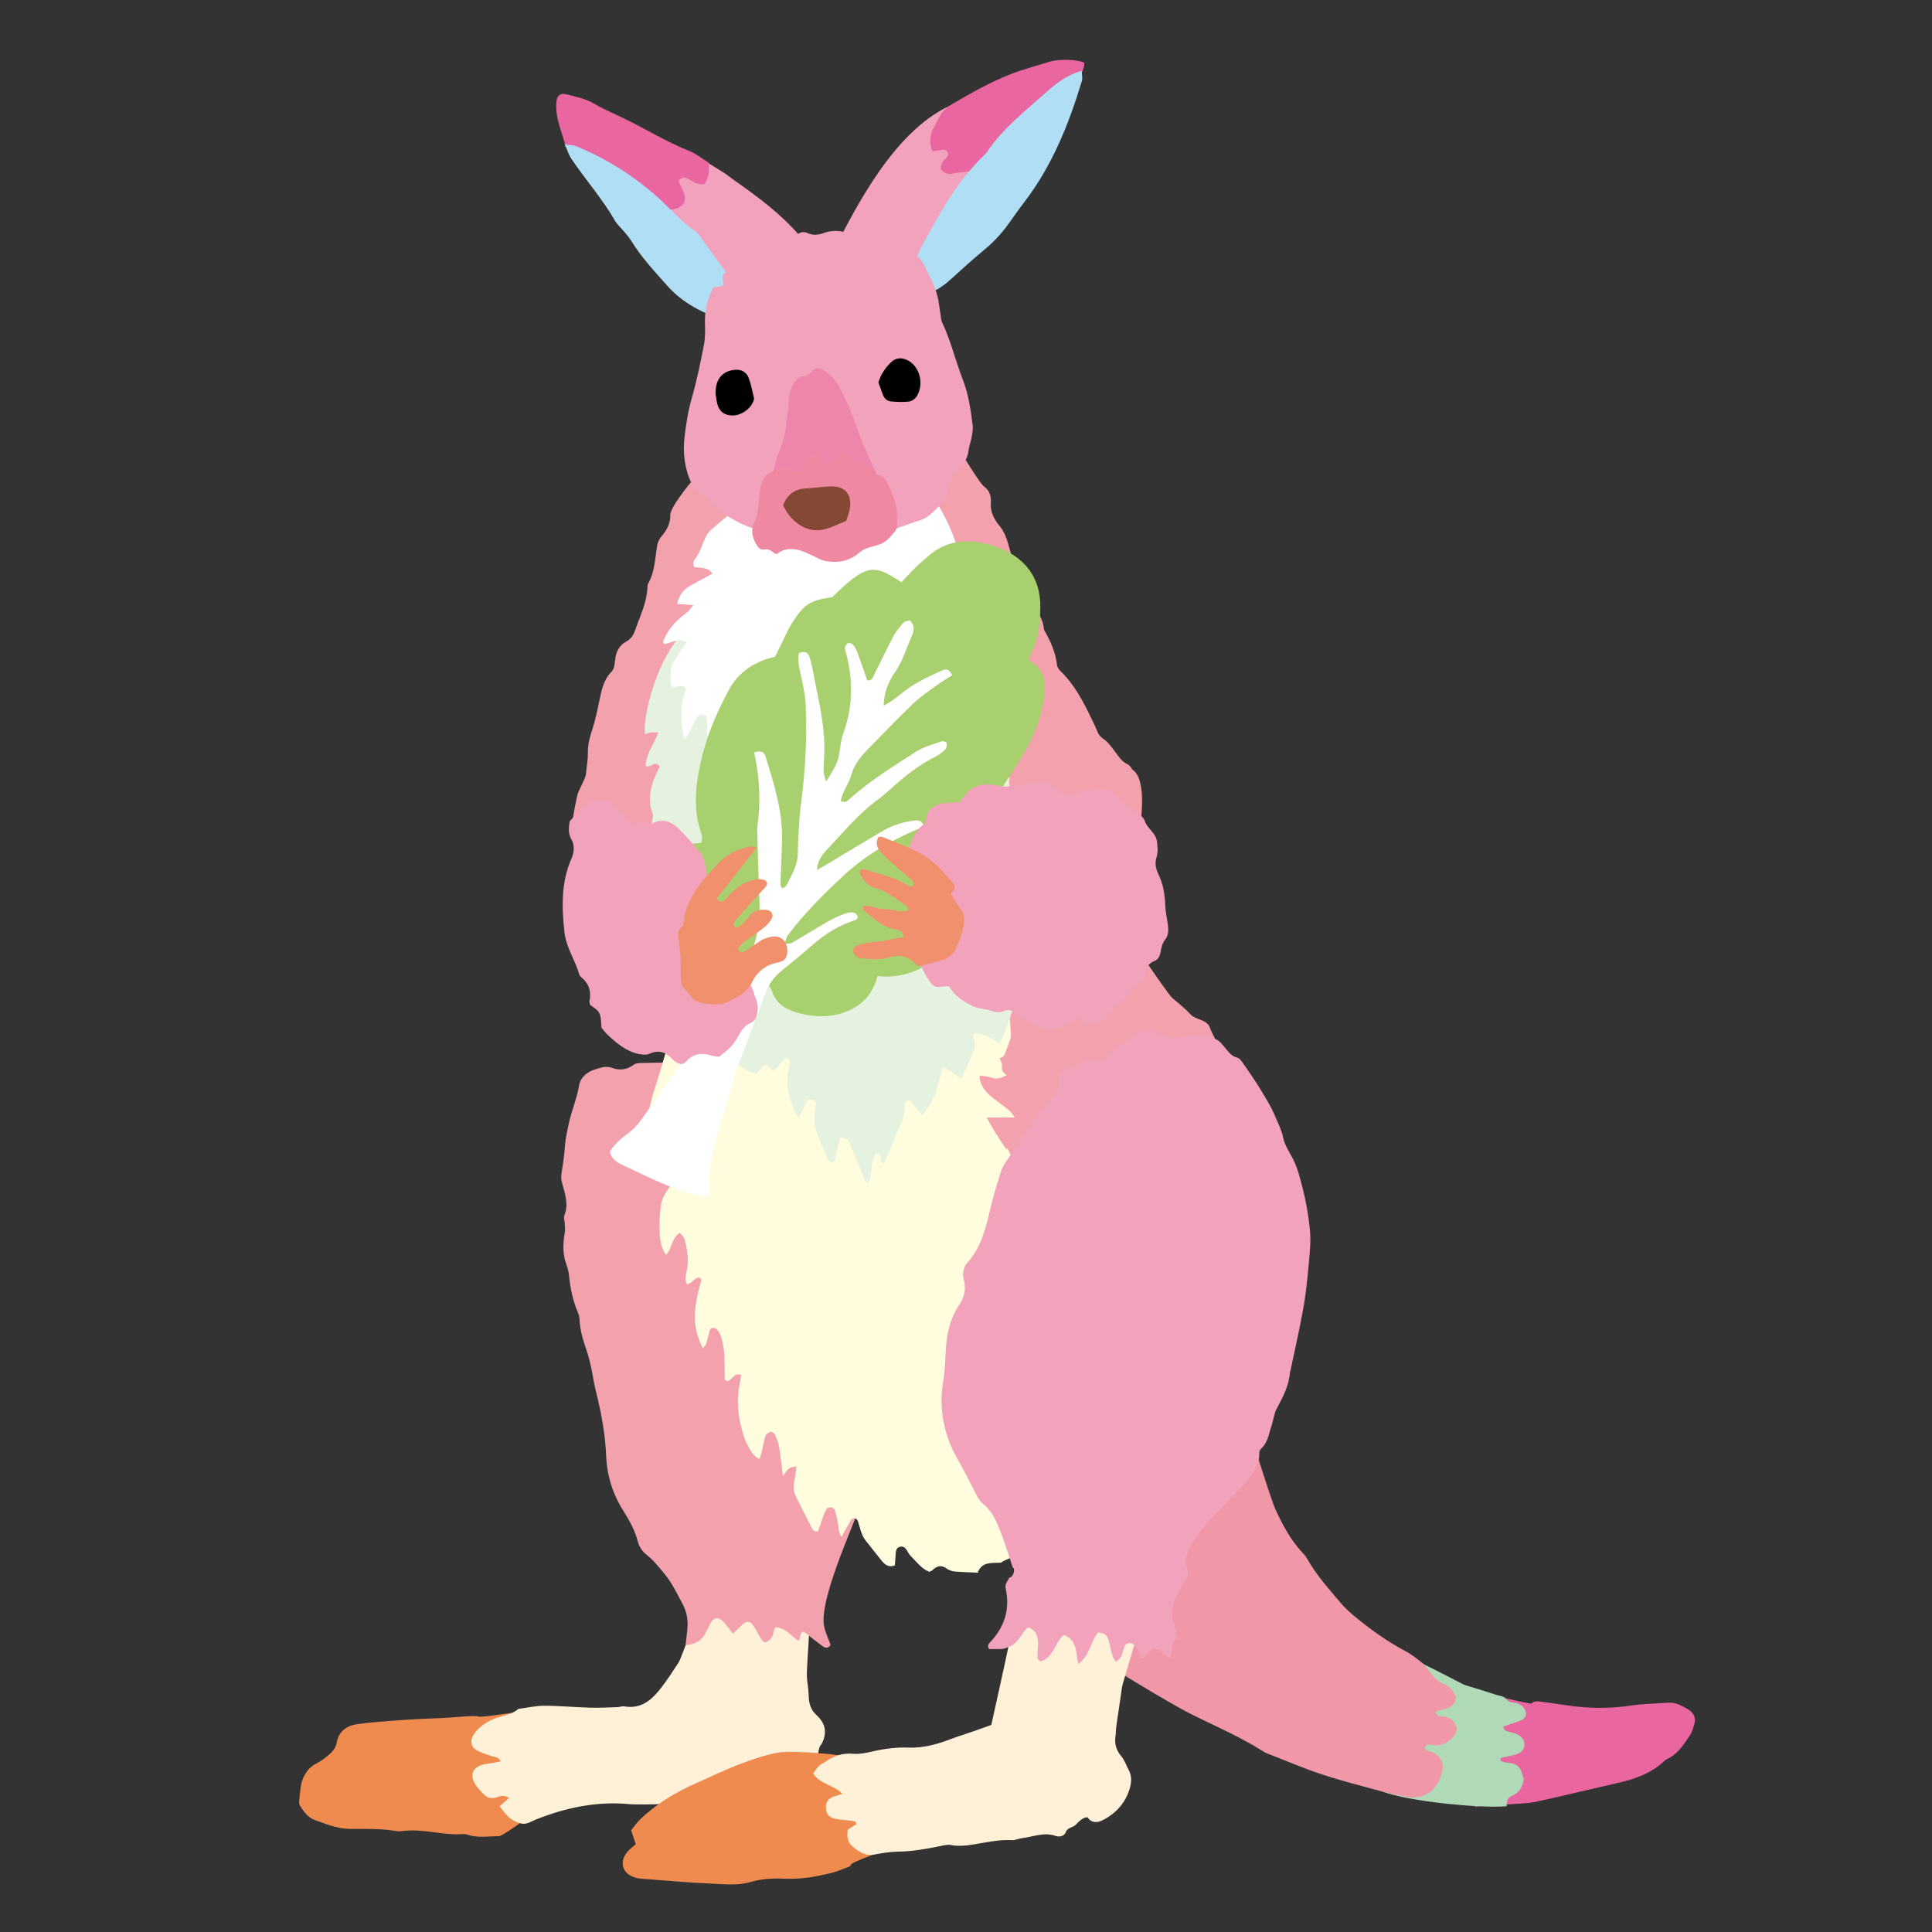
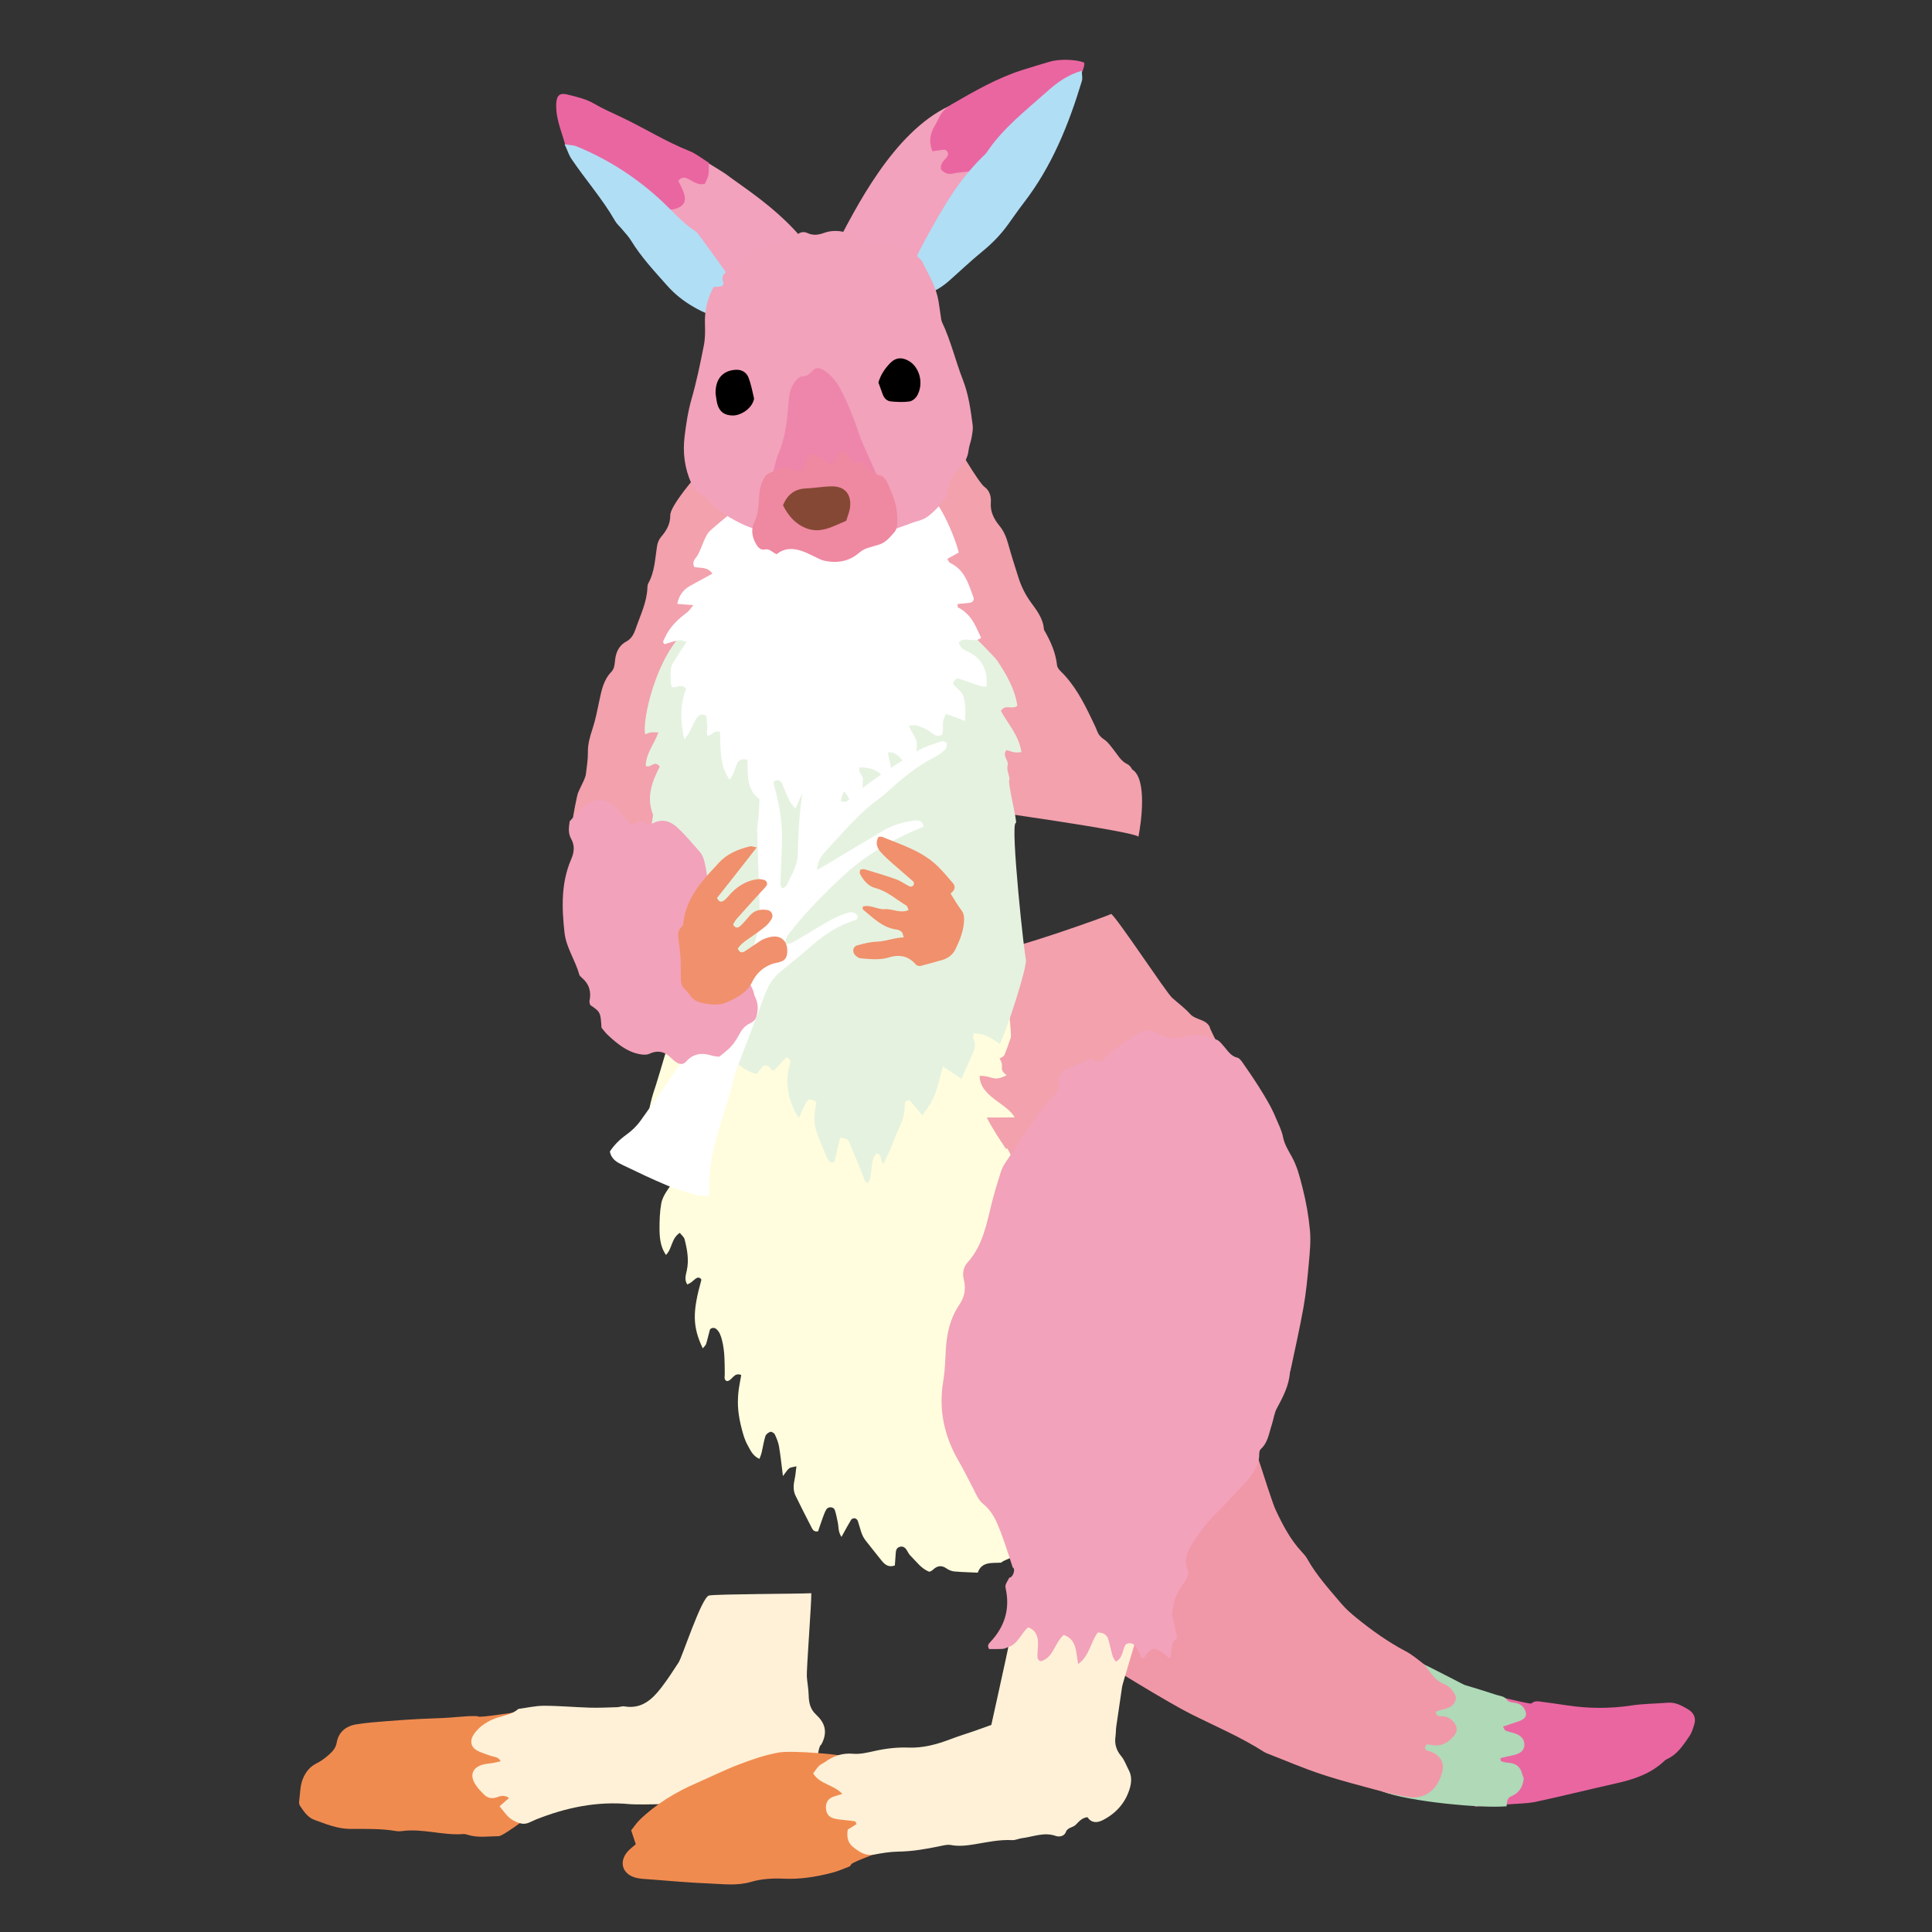
<svg xmlns="http://www.w3.org/2000/svg" version="1.1" id="レイヤー_1" x="0px" y="0px" viewBox="0 0 283.46 283.46" style="enable-background:new 0 0 283.46 283.46;" xml:space="preserve">
  <rect x="0" y="0" width="283.46" height="283.46" fill="#333333" stroke="none" />
  <g>
    <path style="fill-rule:evenodd;clip-rule:evenodd;fill:#F08B50;" d="M80.365,264.087c-0.425,0.807-6.453,5.305-7.161,5.311   c-1.538,0.016-3.09,0.277-4.607-0.205c-0.2-0.062-0.418-0.118-0.62-0.103c-3.022,0.229-5.979-0.853-9.009-0.435   c-0.276,0.037-0.569,0.042-0.842-0.004c-2.231-0.379-4.481-0.312-6.73-0.314c-1.865-0.003-3.574-0.714-5.281-1.334   c-0.941-0.342-1.531-1.204-2.077-2.031c-0.11-0.165-0.182-0.407-0.156-0.597c0.17-1.242,0.117-2.538,0.687-3.695   c0.408-0.827,0.969-1.512,1.85-1.947c0.68-0.334,1.311-0.81,1.88-1.317c0.51-0.456,0.967-0.963,1.101-1.729   c0.275-1.577,1.359-2.443,2.869-2.69c1.451-0.239,2.926-0.342,4.393-0.463c1.607-0.134,3.219-0.234,4.829-0.326   c1.193-0.067,2.39-0.078,3.583-0.147c1.186-0.067,2.371-0.183,3.558-0.263c0.397-0.026,0.801-0.007,1.461-0.01   c-0.284,0.432,7.104-0.886,6.941-0.7C76.753,251.404,80.027,263.824,80.365,264.087z" />
    <path style="fill-rule:evenodd;clip-rule:evenodd;fill:#F2A1AD;" d="M167.031,122.753c-0.93-0.833-23.559-3.984-23.833-4   c-0.029-0.298-11.981-24.411-12.834-26.166c-0.393-0.808-1.662-11.526-2-12.167c-0.29-0.554,10.263-15.955,11.167-16.667   c0.533,1.07,4.045,7.068,4.916,7.687c0.723,0.513,0.999,1.393,0.929,2.259c-0.112,1.378,0.449,2.456,1.276,3.462   c0.637,0.773,0.996,1.67,1.266,2.633c0.47,1.688,0.997,3.363,1.536,5.031c0.412,1.277,1.002,2.455,1.806,3.557   c0.86,1.18,1.788,2.371,1.9,3.934c0.005,0.066,0.044,0.134,0.078,0.194c0.907,1.595,1.655,3.24,1.849,5.102   c0.032,0.309,0.295,0.641,0.535,0.874c2.056,2.001,3.343,4.494,4.559,7.034c0.273,0.571,0.559,1.139,0.784,1.729   c0.209,0.545,0.521,0.912,1.033,1.25c0.56,0.368,0.969,0.983,1.402,1.523c0.614,0.761,1.059,1.659,2.021,2.105   c0.286,0.134,0.546,0.459,0.684,0.759C168.364,114.253,167.425,120.774,167.031,122.753z" />
    <path style="fill-rule:evenodd;clip-rule:evenodd;fill:#EA66A1;" d="M216.365,265.087c2.222-2.051-0.196-16.112-0.667-17   c-0.128-0.24,9.105,2.098,8.981,1.84c0.543-0.47,1.103-0.293,1.623-0.23c1.253,0.156,2.501,0.354,3.752,0.534   c3.075,0.444,6.14,0.473,9.227,0.004c1.8-0.271,3.638-0.274,5.457-0.417c1.124-0.087,2.045,0.454,2.941,0.981   c0.785,0.46,1.192,1.212,0.914,2.154c-0.177,0.598-0.358,1.231-0.702,1.737c-0.907,1.329-1.781,2.717-3.343,3.42   c-0.125,0.056-0.243,0.146-0.345,0.24c-2.009,1.914-4.526,2.734-7.15,3.315c-3.284,0.728-8.727,2.068-12.021,2.754   C223.758,264.685,218.042,264.817,216.365,265.087z" />
    <path style="fill-rule:evenodd;clip-rule:evenodd;fill:#F2A1AD;" d="M92.864,126.587c-0.561-0.494-8.152-6.644-8.833-6.334   c0.019-0.434,0.633-3.557,0.741-3.83c0.254-0.653,0.602-1.27,0.884-1.912c0.141-0.316,0.271-0.653,0.311-0.993   c0.128-1.039,0.301-2.086,0.286-3.127c-0.018-1.23,0.307-2.342,0.687-3.487c0.438-1.33,0.7-2.719,0.992-4.092   c0.32-1.519,0.613-3.042,1.742-4.214c0.431-0.447,0.495-0.991,0.546-1.554c0.112-1.25,0.508-2.305,1.717-2.949   c0.709-0.378,1.077-1.104,1.331-1.848c0.677-1.986,1.647-3.89,1.719-6.05c0.006-0.208,0.03-0.44,0.128-0.615   c0.961-1.713,0.986-3.635,1.292-5.499c0.076-0.458,0.28-0.956,0.579-1.305c0.803-0.934,1.368-1.883,1.355-3.202   c-0.013-1.307,3.663-5.692,4.522-6.489c2.224,0.801,9.85,3.28,11.5,4.833c-0.452,0.405-11.354,23.985-11.5,24.167   c-2,2.479,2.042,25.554,2.5,26.666C105.56,125.229,93.583,126.427,92.864,126.587z" />
    <path style="fill-rule:evenodd;clip-rule:evenodd;fill:#F2A2BC;" d="M139.281,15.545c0.004,0.911,7.735,5.802,8.375,6   c-0.268,1.135-12.541,19.776-13.375,20.625c-0.393-0.164-11.404-5.25-11.875-5.625C125.531,30.545,131.031,19.42,139.281,15.545z" />
    <path style="fill-rule:evenodd;clip-rule:evenodd;fill:#F2A2BC;" d="M102.156,22.92c0.39,0.141,4.086,2.425,4.338,2.618   c3.15,2.431,12.162,7.757,14.787,15.757c-0.232,0.145-14.772,3.071-16.125,3.625c-1.862-2.137-11.617-15.054-11.375-15.25   C94.092,29.421,102.064,23.295,102.156,22.92z" />
    <path style="fill-rule:evenodd;clip-rule:evenodd;fill:#FFF1D7;" d="M119.032,233.754c0.048,1.231-0.722,11.256-0.654,12.229   c0.063,0.906,0.245,1.81,0.268,2.715c0.022,1.102,0.233,2.092,1.085,2.861c0.053,0.047,0.094,0.106,0.145,0.154   c1.288,1.223,1.52,2.608,0.614,4.262c-0.703,0.213-0.692,6.22-1.457,6.112c-2.19-0.303-13.694,0.51-16,2   c-0.963,0.623-9.414,0.732-10.64,0.614c-4.782-0.462-9.37,0.499-13.803,2.271c-0.706,0.282-1.325,0.773-2.18,0.558   c-0.927-0.235-1.672-0.707-2.259-1.452c-0.255-0.322-0.517-0.642-0.854-1.06c0.495-0.438,0.925-0.815,1.393-1.225   c-0.717-0.514-1.332-0.255-1.903-0.07c-0.79,0.259-1.387-0.016-1.899-0.554c-0.435-0.456-0.883-0.924-1.202-1.46   c-0.768-1.29-0.352-2.349,1.072-2.781c0.53-0.162,1.104-0.182,1.654-0.28c0.327-0.062,0.647-0.15,1.048-0.245   c-0.38-0.705-0.994-0.615-1.478-0.794c-0.717-0.266-1.481-0.462-2.118-0.859c-0.811-0.504-0.925-1.409-0.396-2.219   c0.675-1.032,1.645-1.724,2.748-2.233c1.257-0.58,2.74-0.602,3.839-1.568c1.254-0.164,2.506-0.464,3.758-0.464   c2.248,0.003,4.494,0.214,6.743,0.279c1.331,0.037,2.666-0.031,3.999-0.069c0.349-0.01,0.71-0.175,1.041-0.118   c2.533,0.432,4.107-1.015,5.469-2.803c0.895-1.173,1.704-2.411,2.504-3.649c0.555-0.856,3.372-9.601,4.464-9.816   C105.146,233.866,117.249,233.857,119.032,233.754z" />
-     <path style="fill-rule:evenodd;clip-rule:evenodd;fill:#F2A1AD;" d="M107.698,155.754c-0.265,0.911-1.474,10.336-1.666,11   c-0.467,1.618,7.704,5.932,7.666,6.333c-0.274,2.754,10.851,37.887,11.667,37c0.516,1.885,1.45,8.98,1,10.334   c-1.223,3.676-6.35,14.54-5.421,18.345c0.215,0.877,0.61,1.711,0.919,2.55c-0.268,0.531-0.748,0.502-1.077,0.271   c-0.969-0.679-1.881-1.441-2.861-2.208c-0.65,0.131-0.438,0.881-0.737,1.384c-1.133-0.732-1.92-1.971-3.453-2.01   c-0.365,0.692-0.165,1.717-1.389,2.191c-0.319,0.066-0.596-0.373-0.853-0.783c-0.336-0.535-0.583-1.129-0.942-1.646   c-0.468-0.674-1.016-0.719-1.6-0.186c-0.457,0.419-0.887,0.865-1.404,1.377c-0.51-0.644-0.909-1.205-1.368-1.715   c-0.759-0.841-1.443-0.751-1.962,0.223c-0.231,0.435-0.442,0.881-0.664,1.319c-0.591,1.172-1.554,1.742-2.966,1.839   c0.093-0.814,0.183-1.555,0.26-2.295c0.141-1.359-0.08-2.609-0.751-3.854c-0.8-1.484-1.512-2.991-2.604-4.312   c-0.809-0.978-1.585-1.97-2.581-2.758c-0.686-0.543-1.125-1.175-1.352-2.059c-0.401-1.574-1.197-2.979-2.068-4.363   c-1.558-2.47-2.434-5.156-2.555-8.133c-0.131-3.229-0.735-6.411-1.525-9.553c-0.291-1.153-0.446-2.341-0.698-3.503   c-0.162-0.751-0.347-1.503-0.592-2.232c-0.517-1.533-1.022-3.063-1.093-4.702c-0.016-0.345-0.094-0.705-0.23-1.021   c-0.729-1.699-1.107-3.476-1.296-5.309c-0.055-0.554-0.164-1.124-0.362-1.644c-0.598-1.565-0.568-3.144-0.276-4.76   c0.086-0.471,0.007-0.976-0.013-1.464c-0.016-0.35-0.184-0.753-0.064-1.04c0.711-1.713,0.065-3.314-0.346-4.927   c-0.127-0.496-0.118-0.934-0.036-1.432c0.216-1.312,0.4-2.634,0.493-3.959c0.074-1.061,0.318-2.068,0.533-3.1   c0.403-1.926,1.199-3.733,1.529-5.682c0.217-1.279,1.277-2.059,2.436-2.396c0.741-0.217,1.548-0.538,2.447-0.191   c1.088,0.42,2.191,0.261,3.174-0.493c0.24-0.182,0.627-0.206,0.954-0.229C94.52,155.927,106.809,155.758,107.698,155.754z" />
    <path style="fill-rule:evenodd;clip-rule:evenodd;fill:#F08B50;" d="M126.032,258.087c-1.556,1.441,6.715,10.475,8.333,11.334   c0.045,0.484-9.516,3.711-9.478,4.122c-0.079,0.104-0.138,0.262-0.243,0.301c-0.849,0.324-1.688,0.693-2.564,0.921   c-2.318,0.602-4.674,0.985-7.086,0.873c-1.629-0.078-3.259,0.016-4.817,0.473c-2.022,0.595-4.057,0.315-6.081,0.233   c-2.873-0.113-5.742-0.377-8.611-0.597c-0.833-0.065-1.71-0.062-2.48-0.334c-1.75-0.617-2.155-2.293-0.964-3.707   c0.352-0.417,0.813-0.742,1.24-1.124c-0.232-0.701-0.429-1.293-0.675-2.036c0.377-0.471,0.757-1.061,1.248-1.538   c2.397-2.326,5.21-4.028,8.258-5.366c2.122-0.927,4.2-1.964,6.362-2.785c1.896-0.721,3.85-1.399,5.837-1.739   C116.2,256.794,124.072,257.39,126.032,258.087z" />
    <path style="fill-rule:evenodd;clip-rule:evenodd;fill:#AFD9B7;" d="M198.698,254.754c0.305-0.223,6.906-11.286,6.667-12   c0.323-0.427,9.236,4.374,9.52,4.46c1.547,0.462,3.093,0.937,4.627,1.443c0.572,0.191,1.209,0.165,1.646,0.809   c0.21,0.308,0.887,0.31,1.357,0.424c0.506,0.125,0.884,0.381,1.148,0.846c0.394,0.688,0.312,1.243-0.371,1.599   c-0.49,0.255-1.041,0.393-1.565,0.58c-0.378,0.133-0.758,0.259-1.214,0.413c0.174,0.274,0.242,0.53,0.389,0.589   c0.453,0.18,0.945,0.266,1.41,0.424c0.885,0.305,1.37,0.904,1.344,1.676c-0.026,0.733-0.508,1.145-1.141,1.359   c-0.522,0.177-1.077,0.262-1.616,0.389c-0.256,0.06-0.513,0.122-0.771,0.185c0.054,0.22,0.056,0.438,0.12,0.458   c0.325,0.103,0.663,0.196,1.002,0.214c1.126,0.06,1.848,0.584,2.098,1.711c0.045,0.201,0.146,0.393,0.215,0.567   c-0.115,1.237-0.648,2.153-1.818,2.634c-0.621,0.254-0.654,0.822-0.697,1.481c-3.748,0.337-14.314-0.692-18.191-2.152   C204.131,261.878,198.915,256.192,198.698,254.754z" />
    <path style="fill-rule:evenodd;clip-rule:evenodd;fill:#FFFDDD;" d="M154.032,149.754c-0.766-0.762-14.706-7.601-15.893-7.887   c-0.52,1.232-23.107-4.546-23.699-7.087c-0.744-0.103-13.711,13.076-14.742,12.974c-0.368,0.952-3.116,10.433-3.434,11.354   c-0.597,1.732-1.088,3.493-1.24,5.326c-0.031,0.394-0.128,0.853,0.517,1.145c0.515-0.464,1.055-0.996,1.645-1.465   c0.364-0.29,0.782-0.309,1.071,0.114c-0.556,2.894-1.108,5.759-1.688,8.773c0.41-0.13,0.783-0.242,1.154-0.363   c0.475-0.155,0.818-0.015,1.072,0.543c-0.52,1.129-1.543,2.04-1.784,3.438c-0.221,1.268-0.253,2.513-0.247,3.773   c0.009,1.698,0.296,2.773,0.945,3.732c0.915-0.887,0.769-2.425,2.03-3.242c0.254,0.331,0.622,0.61,0.709,0.958   c0.378,1.506,0.661,3.024,0.314,4.594c-0.142,0.642-0.384,1.324,0.075,2.023c0.206-0.108,0.393-0.183,0.549-0.296   c0.228-0.164,0.424-0.371,0.647-0.537c0.326-0.241,0.637-0.267,0.878,0.128c-1.285,4.624-1.367,6.785,0.197,10.076   c0.193-0.25,0.425-0.43,0.496-0.66c0.211-0.667,0.343-1.359,0.539-2.032c0.091-0.315,0.629-0.403,0.894-0.191   c0.527,0.423,0.718,1.006,0.882,1.633c0.434,1.658,0.401,3.347,0.416,5.037c0.004,0.376-0.168,0.873,0.351,1.024   c0.782-0.106,0.961-1.341,2.069-0.904c-0.15,0.9-0.351,1.78-0.43,2.67c-0.075,0.835-0.088,1.688-0.005,2.521   c0.087,0.906,0.27,1.811,0.501,2.691c0.209,0.808,0.438,1.641,0.842,2.358c0.413,0.739,0.751,1.632,1.762,2.069   c0.141-0.387,0.256-0.631,0.315-0.887c0.188-0.818,0.312-1.656,0.56-2.456c0.084-0.268,0.438-0.535,0.725-0.626   c0.17-0.055,0.562,0.18,0.656,0.378c0.267,0.564,0.514,1.161,0.617,1.769c0.229,1.352,0.365,2.716,0.574,4.347   c0.4-0.514,0.603-0.886,0.907-1.131c0.217-0.173,0.572-0.174,1.073-0.309c-0.1,0.757-0.137,1.309-0.253,1.841   c-0.182,0.842-0.268,1.676,0.122,2.475c0.775,1.576,1.564,3.146,2.372,4.706c0.151,0.29,0.339,0.636,0.934,0.52   c0.221-0.645,0.456-1.362,0.714-2.071c0.145-0.392,0.29-0.795,0.506-1.149c0.268-0.439,1.063-0.394,1.23,0.084   c0.208,0.587,0.308,1.213,0.441,1.824c0.141,0.64,0.022,1.35,0.545,2.136c0.532-0.963,0.953-1.758,1.417-2.524   c0.083-0.137,0.364-0.239,0.531-0.213c0.163,0.024,0.379,0.204,0.437,0.364c0.354,0.988,0.475,2.062,1.17,2.919   c0.796,0.98,1.553,1.99,2.357,2.964c0.458,0.554,0.995,1.003,1.915,0.68c0.039-0.512,0.085-1.061,0.117-1.61   c0.031-0.503,0.057-1.02,0.681-1.145c0.485-0.097,0.779,0.202,1.005,0.595c0.14,0.243,0.273,0.506,0.47,0.701   c0.883,0.879,1.619,1.948,2.798,2.388c0.225-0.12,0.368-0.159,0.462-0.251c0.634-0.624,1.28-0.793,2.068-0.229   c0.32,0.23,0.749,0.391,1.144,0.428c1.111,0.101,2.229,0.12,3.419,0.177c0.604-1.688,2.092-1.375,3.47-1.474   c-0.053-0.509,12.566-4.465,12.441-4.839c-0.219-0.656-0.317-34.171,0-35.334c0.333-1.221-6.686-17.258-4.667-19.666   C153.676,167.895,154.044,149.746,154.032,149.754z" />
    <path style="fill-rule:evenodd;clip-rule:evenodd;fill:#F198A8;" d="M181.365,204.087c0.697,1.728,5.025,15.8,5.769,17.381   c1.045,2.229,2.171,4.424,3.886,6.247c0.288,0.307,0.576,0.631,0.777,0.996c1.346,2.422,3.212,4.447,4.977,6.545   c0.674,0.799,1.48,1.498,2.294,2.159c2.242,1.817,4.581,3.491,7.15,4.841c0.924,0.484,1.748,1.175,2.579,1.823   c0.319,0.248,0.549,0.622,0.791,0.959c0.612,0.856,1.257,1.635,2.292,2.055c0.88,0.356,1.452,1.086,1.75,1.951   c-0.228,1.827-1.917,1.589-2.999,2.105c0.113,0.691,0.587,0.659,0.988,0.663c0.78,0.008,1.341,0.389,1.776,0.98   c0.474,0.642,0.434,1.322-0.095,1.93c-0.829,0.956-1.82,1.545-3.148,1.319c-0.271-0.046-0.545-0.081-0.788-0.117   c-0.339,0.334-0.413,0.643-0.019,0.897c0.167,0.108,0.404,0.102,0.598,0.177c1.365,0.537,2.02,1.612,1.661,2.978   c-0.426,1.628-1.298,2.985-2.981,3.555c-0.574,0.194-1.258,0.234-1.861,0.143c-1.313-0.198-2.625-0.467-3.908-0.811   c-2.984-0.802-5.985-1.568-8.917-2.532c-2.668-0.878-5.258-1.999-7.88-3.016c-0.197-0.076-0.398-0.151-0.575-0.266   c-3.445-2.207-7.214-3.794-10.854-5.627c-2.964-1.49-12.164-7.035-14.929-9.001c0.051-0.45,9.169-26.674,9-27.334   C168.594,214.68,181.056,204.264,181.365,204.087z" />
    <path style="fill-rule:evenodd;clip-rule:evenodd;fill:#F2A1AD;" d="M174.608,148.767c-0.773-0.864-1.749-1.582-2.632-2.37   c-0.881-0.786-8.002-11.63-8.944-12.31c-0.578,0.354-14.807,5.358-15.667,5c-0.278,0.717,1.15,12.573,0.938,13.155   c-0.315,0.858-0.581,1.737-0.951,2.57c-0.1,0.227-0.454,0.342-0.702,0.494c0.862,1.324-0.288,1.453,1.049,2.447   c-2.035,1.029-1.924,0.085-3.964,0.094c0.014,3.061,4.1,4.061,5.129,6.098c-1.021,0.004-3.061,0.015-4.081,0.02   c0.807,1.592,1.819,3.114,2.842,4.64c0.042-0.049,0.073-0.101,0.115-0.148c0.182-0.208,5.796,12.525,5.959,12.298   c1.681-2.339,12.944-11.266,14.334-12.333c0.502-0.386,11.599-11.099,13-10.667c0.078,0.022-3.711-6.96-3.535-7.076   C176.908,149.494,175.426,149.679,174.608,148.767z" />
    <path style="fill-rule:evenodd;clip-rule:evenodd;fill:#FFF1D7;" d="M123.585,263.202c-1.278-1.38-3.284-1.39-4.278-3.009   c0.282-0.371,0.534-0.78,0.863-1.111c0.241-0.24,0.596-0.363,0.881-0.566c1.232-0.885,2.536-1.349,4.12-1.206   c1.021,0.09,2.095-0.173,3.118-0.4c1.659-0.371,3.326-0.57,5.021-0.507c2.148,0.08,4.163-0.475,6.145-1.232   c1.111-0.422,2.25-0.771,3.373-1.16c0.854-0.297,1.705-0.606,2.617-0.93c0.735-3.4,3.519-15.541,3.92-18.993   c0.967-0.586,19.807-8.106,21.333-8c0.221,0.776-5.947,20.609-6.063,21.371c-0.291,1.944-0.58,3.891-0.855,5.837   c-0.068,0.485-0.049,0.983-0.118,1.469c-0.163,1.107,0.114,2.034,0.852,2.914c0.484,0.577,0.735,1.349,1.098,2.03   c0.499,0.942,0.393,1.93,0.089,2.87c-0.664,2.04-2.031,3.523-3.926,4.479c-0.776,0.392-1.619,0.459-2.221-0.438   c-0.773,0.05-1.256,0.635-1.725,1.111c-0.436,0.444-1.193,0.34-1.462,1.089c-0.205,0.568-0.924,0.739-1.465,0.548   c-1.716-0.611-3.316,0.128-4.96,0.326c-0.485,0.059-0.967,0.313-1.438,0.288c-1.853-0.099-3.638,0.295-5.442,0.596   c-1.175,0.196-2.353,0.349-3.565,0.118c-0.521-0.099-1.111,0.072-1.658,0.184c-1.994,0.409-3.986,0.761-6.038,0.787   c-1.188,0.018-2.385,0.211-3.556,0.438c-1.271,0.245-2.164-0.4-3.056-1.094c-0.812-0.629-0.98-1.496-0.809-2.573   c0.398-0.248,0.846-0.527,1.286-0.801c-0.097-0.195-0.138-0.399-0.214-0.415c-0.406-0.076-0.822-0.099-1.232-0.152   c-0.626-0.081-1.269-0.107-1.871-0.271c-0.798-0.217-1.144-0.76-1.168-1.56c-0.024-0.801,0.328-1.352,1.08-1.625   C122.638,263.475,123.028,263.373,123.585,263.202z" />
    <path style="fill-rule:evenodd;clip-rule:evenodd;fill:#F2A2BA;" d="M172.732,240.373c-1.198,0.589-0.595,1.897-1.104,2.978   c-0.562-0.451-0.943-0.825-1.388-1.104c-0.851-0.533-1.303-0.43-1.985,0.39c-0.171,0.205-0.29,0.453-0.418,0.658   c-0.586-0.02-0.494-0.486-0.655-0.75c-0.183-0.3-0.327-0.622-0.524-0.911c-0.364-0.536-0.847-0.716-1.48-0.384   c-0.546,0.756-0.328,1.965-1.48,2.546c-0.161-0.285-0.376-0.544-0.463-0.841c-0.238-0.81-0.392-1.643-0.634-2.45   c-0.207-0.69-0.739-0.97-1.524-0.986c-1.087,1.381-1.191,3.423-2.888,4.624c-0.371-1.714-0.129-3.587-2.121-4.269   c-1.367,1.173-1.484,3.347-3.374,3.867c-0.522-0.2-0.481-0.579-0.475-0.918c0.013-0.701,0.122-1.406,0.063-2.099   c-0.074-0.872-0.441-1.612-1.438-1.96c-1.046,0.887-1.47,2.434-2.924,2.898c-0.267,0.084-0.526,0.243-0.794,0.26   c-0.691,0.039-1.386,0.018-2.008,0.021c-0.293-0.501-0.086-0.746,0.175-1.021c2.062-2.194,2.909-4.752,2.283-7.742   c-0.126-0.592-0.114-0.595,0.505-1.698c0.613-0.058,0.936-1.396,0.514-1.486c-0.606-1.803-1.122-3.536-1.773-5.218   c-0.582-1.505-1.201-3.021-2.526-4.081c-0.799-0.64-1.131-1.59-1.589-2.454c-0.691-1.303-1.331-2.636-2.07-3.912   c-2.121-3.655-2.95-7.526-2.242-11.733c0.254-1.51,0.293-3.061,0.378-4.594c0.134-2.355,0.634-4.595,1.979-6.575   c0.759-1.12,1.002-2.346,0.675-3.622c-0.254-0.99-0.087-1.896,0.529-2.577c2.24-2.48,2.783-5.608,3.543-8.676   c0.388-1.565,0.872-3.107,1.355-4.647c0.146-0.465,0.385-0.915,0.657-1.32c1.683-2.511,3.365-5.023,5.096-7.5   c0.559-0.801,1.244-1.521,1.908-2.242c0.547-0.592,0.907-1.207,0.857-2.063c-0.066-1.129,0.476-1.811,1.608-2.143   c0.856-0.25,1.646-0.729,2.46-1.116c0.328-0.155,0.658-0.294,0.98-0.03c0.65,0.527,1.22,0.256,1.667-0.244   c1.24-1.392,2.889-2.232,4.355-3.317c1.049-0.776,2.181-0.99,3.362-0.322c1.445,0.813,2.977,0.841,4.497,0.403   c1.467-0.423,2.78,0.1,4.104,0.489c0.481,0.143,0.874,0.682,1.236,1.102c0.549,0.637,0.982,1.36,1.907,1.577   c0.288,0.068,0.551,0.415,0.743,0.692c0.839,1.207,1.68,2.416,2.458,3.663c0.889,1.426,1.77,2.85,2.416,4.426   c0.396,0.964,0.886,1.847,1.091,2.915c0.194,1.004,0.786,1.949,1.296,2.871c0.794,1.434,1.172,3.018,1.566,4.564   c0.52,2.036,0.888,4.133,1.079,6.226c0.144,1.596-0.024,3.234-0.17,4.844c-0.196,2.168-0.407,4.345-0.789,6.484   c-0.554,3.108-1.265,6.188-1.911,9.279c-0.015,0.068-0.062,0.133-0.066,0.2c-0.145,1.939-1.006,3.604-1.918,5.273   c-0.394,0.723-0.479,1.609-0.746,2.408c-0.416,1.25-0.554,2.624-1.626,3.59c-0.163,0.149-0.222,0.488-0.216,0.736   c0.028,1.278-0.604,2.293-1.296,3.27c-0.404,0.571-0.891,1.089-1.374,1.6c-1.255,1.327-2.519,2.646-3.799,3.949   c-1.341,1.362-2.464,2.891-3.466,4.509c-0.685,1.107-1.157,2.24-0.599,3.587c0.255,0.618-0.014,1.188-0.396,1.763   c-0.735,1.099-1.486,2.191-1.686,3.586c-0.1,0.7-0.284,1.324-0.034,2.046C172.384,238.451,172.494,239.296,172.732,240.373z" />
    <path style="fill-rule:evenodd;clip-rule:evenodd;fill:#E5F2E0;" d="M128.54,169.251c-0.977,1.257-0.414,2.969-1.157,4.306   c-0.591-0.092-0.561-0.596-0.714-0.963c-0.671-1.626-1.327-3.259-2.019-4.876c-0.269-0.632-0.34-0.641-1.377-0.811   c-0.286,1.2-0.575,2.414-0.856,3.6c-0.586,0.21-0.874-0.164-1.035-0.534c-0.559-1.29-1.103-2.588-1.569-3.913   c-0.507-1.438-0.322-2.913-0.028-4.358c-0.804-0.548-1.194-0.549-1.531,0.079c-0.364,0.679-0.646,1.402-1.03,2.256   c-0.258-0.417-0.494-0.725-0.655-1.067c-1.017-2.171-1.373-4.426-0.702-6.766c0.136-0.474,0.182-0.813-0.496-1.061   c-0.577,0.601-1.196,1.25-1.82,1.901c-0.477,0.097-0.5-0.406-0.771-0.571c-0.335-0.206-0.671-0.228-0.947,0.08   c-0.266,0.294-0.496,0.619-0.793,0.998c-3.339-0.464-6.899-6.456-7.506-7.798c0.459-1.219-7.179-22.129-9.167-22   c-0.273,0.019,1.702-8.295,1.405-8.328c-0.984-2.568-0.049-4.839,1.028-6.952c-0.776-1.037-1.317,0.304-2.056-0.098   c0.011-1.775,1.206-3.169,1.863-4.92c-0.5,0.002-0.832-0.031-1.153,0.018c-0.271,0.038-0.528,0.173-0.795,0.267   c-0.471-1.956,1.541-11.486,6.207-15.486c0.428,0.048,12.168,11.833,12.334,11.5c1.062,1.605,16.629-2.588,16.666-3.5   c1.642,0.189,11.277-5.475,9.834-9.666c0.707,0.091,6.269,5.819,6.607,6.33c1.354,2.048,2.597,4.149,2.957,6.623   c-0.693,0.593-1.617-0.139-2.224,0.524c-0.048,0.053-0.087,0.11-0.187,0.236c1.027,1.918,2.658,3.59,3.007,6.061   c-0.376,0.01-0.698,0.064-1.002,0.014c-0.397-0.064-0.781-0.212-1.179-0.326c-0.721,0.854,0.365,1.446,0.155,2.233   c-0.155,0.581,0.171,1.291,0.303,2.047c-0.483,0.032,1.234,6.433,0.896,6.424c-0.84-0.026,1.301,19.968,1.5,20   c0.141,1.36-2.906,10.624-3.833,12.396c-1.146-0.775-2.298-1.578-3.823-1.527c-0.05,0.29-0.176,0.531-0.102,0.662   c0.375,0.679,0.32,1.359,0.04,2.021c-0.541,1.288-1.128,2.558-1.766,3.994c-0.558-0.39-0.986-0.7-1.426-0.996   c-0.384-0.259-0.779-0.501-1.294-0.83c-0.377,1.38-0.643,2.6-1.048,3.77c-0.412,1.189-1.103,2.245-1.952,3.399   c-0.7-0.84-1.311-1.569-1.856-2.223c-0.624,0.021-0.76,0.361-0.743,0.715c0.06,1.39-0.434,2.61-1.027,3.827   c-0.429,0.882-0.725,1.827-1.11,2.734c-0.294,0.691-0.632,1.366-0.956,2.06C128.964,170.35,129.571,169.286,128.54,169.251z" />
    <path style="fill-rule:evenodd;clip-rule:evenodd;fill:#EA66A1;" d="M103.993,23.876c0.021,1.837,0.021,1.837-0.567,3.084   c-0.908,0.259-1.608-0.24-2.339-0.649c-0.514-0.289-1.033-0.449-1.562,0.229c0.215,0.451,0.476,0.935,0.679,1.441   c0.293,0.736,0.516,1.553-0.144,2.156c-0.682,0.627-2.104,0.809-2.779,0.408c-0.539-0.32-1.394-0.219-1.875-0.625   c-1.233-1.047-7.219-4.83-8.875-5.75c-1.021-0.566-2.233-3.022-3.521-2.644c-0.56-2.146-1.521-4.122-1.398-6.365   c0.062-1.145,0.512-1.576,1.604-1.301c1.355,0.341,2.723,0.634,3.968,1.359c1.207,0.703,2.49,1.28,3.761,1.87   c3.43,1.595,6.63,3.646,10.162,5.048C102.128,22.543,103.02,23.279,103.993,23.876z" />
    <path style="fill-rule:evenodd;clip-rule:evenodd;fill:#EA66A1;" d="M138.049,24.835c-0.115-1.025,0.644-1.373,0.985-1.961   c0.211-0.364-0.116-0.941-0.543-0.906c-0.543,0.042-1.084,0.143-1.689,0.226c-0.535-1.351-0.38-2.524,0.303-3.673   c0.319-0.537,0.568-1.113,0.884-1.652c0.17-0.293,0.387-0.573,0.635-0.804c0.307-0.287,0.646-0.552,1.008-0.762   c3.342-1.933,6.685-3.864,10.393-5.038c1.332-0.423,2.67-0.825,4.012-1.22c1.318-0.39,3.714-0.368,4.996,0.124   c0.295,0.408-0.707,2.584-1.125,2.875c-0.456,0.318-5.607,4.076-7.25,5.75c-0.441,0.451-4.684,5.151-5.875,6.625   c-0.595,0.734-4.037,0.804-4.826,1.017C139.246,25.63,138.554,25.48,138.049,24.835z" />
    <path style="fill-rule:evenodd;clip-rule:evenodd;fill:#FFFFFF;" d="M105.643,107.4c-0.745-0.387-1.095,0.472-1.847,0.567   c-0.19-0.505,0.012-1.04-0.032-1.548c-0.045-0.48-0.092-0.961-0.132-1.391c-0.751-0.439-1.191-0.027-1.487,0.438   c-0.413,0.648-0.688,1.38-1.053,2.062c-0.15,0.28-0.377,0.521-0.703,0.961c-0.57-2.698-0.668-5.109,0.277-7.412   c-0.664-0.86-1.374-0.122-2.065-0.25c-0.326-0.792-0.172-1.637-0.176-2.465c-0.004-0.831,0.565-1.427,0.942-2.087   c0.409-0.713,0.906-1.375,1.377-2.076c-0.975-0.395-0.975-0.395-3.233,0.316c-0.409-0.299-0.114-0.621,0.011-0.9   c0.706-1.592,1.912-2.752,3.288-3.769c0.302-0.224,0.509-0.578,0.915-1.059c-0.944-0.07-1.62-0.123-2.362-0.181   c0.254-1.17,0.807-2.024,1.767-2.585c0.728-0.422,1.477-0.807,2.215-1.209c0.356-0.195,0.711-0.395,1.173-0.651   c-0.717-1.061-1.807-0.767-2.654-0.972c-0.311-0.582-0.044-1.025,0.252-1.389c0.753-0.924,1.152-3.018,1.995-3.855   c0.69-0.688,3.796-3.211,4.589-3.858c0.618,0.076,24.923-1.913,26-2.667c2.833,0.667,5.483,7.603,5.966,9.648   c-0.559,0.311-1.091,0.606-1.671,0.928c0.166,0.263,0.235,0.517,0.388,0.587c2.165,1.005,2.719,3.101,3.444,5.071   c0.133,0.363-0.101,0.715-0.501,0.78c-0.604,0.098-1.218,0.12-1.815,0.175c0.001,0.241-0.043,0.466,0.01,0.491   c1.325,0.651,2.151,1.745,2.753,3.045c0.227,0.491,0.459,0.98,0.679,1.448c-1.068,0.837-2.369-0.303-3.287,0.662   c0.183,0.891,0.925,1.149,1.62,1.503c1.793,0.912,2.682,2.712,2.447,4.984c-0.325-0.032-0.67-0.013-0.977-0.11   c-1-0.325-1.98-0.717-2.985-1.029c-0.482-0.149-0.804,0.115-0.943,0.773c0.543,0.627,1.422,1.104,1.633,2.171   c0.208,1.048,0.207,2.051,0.132,3.234c-0.971-0.364-1.815-0.681-2.795-1.049c-0.143,0.352-0.363,0.692-0.414,1.058   c-0.099,0.683,0.086,1.402-0.192,2.034c-0.669,0.321-1.156-0.004-1.595-0.352c-0.678-0.537-1.446-0.858-2.271-1.056   c-0.25-0.06-0.532,0.021-0.943,0.044c0.277,1.104,1.272,1.817,1.121,2.94c-0.075,0.555,0.002,1.136-0.117,1.676   c-0.133,0.594-0.41,1.153-0.659,1.818c-1.097-0.742-1.528-2.011-2.694-2.439c-0.183-0.066-0.399-0.041-0.758-0.07   c0.137,1.413,1.036,2.84-0.184,4.271c-0.917-1.563-2.271-2.091-3.964-2.065c-0.299,0.785,0.536,1.173,0.479,1.799   c-0.064,0.694-0.007,1.411-0.163,2.081c-0.141,0.596-0.499,1.141-0.842,1.884c-0.331-0.304-0.636-0.47-0.77-0.726   c-0.455-0.869-0.978-1.661-1.935-2.317c-0.578,1.39,0.256,2.756-0.283,3.985c-0.497,1.131-0.136,2.584-1.395,3.527   c-1.929-1.854-2.64-4.194-2.69-6.735c-0.549-0.236-0.729,0.087-0.874,0.399c-0.316,0.677-0.603,1.367-0.946,2.154   c-0.949-0.939-1.262-2.028-1.716-3.042c-0.193-0.43-0.263-0.979-0.839-1.131c-0.382-0.099-0.791,0.301-1.076,1.119   c-0.229,0.659-0.408,1.338-0.634,2.088c-1.429-0.376-2.182-1.424-2.509-2.625c-0.302-1.115-0.202-2.339-0.281-3.574   c-0.719-0.183-1.276-0.053-1.557,0.649c-0.305,0.769-0.479,1.599-1.064,2.266C105.957,112.835,105.662,111.324,105.643,107.4z" />
    <path style="fill-rule:evenodd;clip-rule:evenodd;fill:#B0DEF5;" d="M135.349,43.344c-0.608-1.149-1.192-2.254-1.89-3.572   c0.682-1.38,1.384-2.919,2.186-4.399c1.052-1.935,2.134-3.858,3.292-5.73c1.477-2.389,3.176-4.621,5.181-6.602   c0.243-0.238,0.511-0.465,0.697-0.743c2.346-3.508,5.664-6.057,8.754-8.822c1.442-1.291,3.007-2.483,5.144-3.092   c0.015,0.579,0.145,1.068,0.022,1.483c-1.925,6.371-4.379,12.492-8.485,17.829c-0.829,1.076-1.597,2.197-2.395,3.298   c-1.054,1.453-2.284,2.719-3.682,3.858c-1.71,1.396-3.311,2.926-4.969,4.386C138.112,42.198,136.886,42.917,135.349,43.344z" />
    <path style="fill-rule:evenodd;clip-rule:evenodd;fill:#B0DEF5;" d="M82.843,21.17c0.779,0.127,1.296,0.116,1.74,0.298   c4.709,1.933,8.912,4.656,12.626,8.139c1.548,1.447,2.926,3.08,4.729,4.253c0.423,0.278,0.723,0.768,1.034,1.194   c1.357,1.855,2.714,3.715,4.042,5.593c0.561,0.792,1.054,1.632,1.626,2.525c-0.74,1.278-1.471,2.55-2.251,3.901   c-3.272-1.146-6.184-2.543-8.524-5.19c-1.873-2.117-3.793-4.161-5.274-6.582c-0.365-0.6-0.87-1.115-1.32-1.661   c-0.336-0.409-0.764-0.766-1.023-1.219c-1.851-3.238-4.331-6.028-6.402-9.104C83.466,22.757,83.259,22.08,82.843,21.17z" />
    <path style="fill-rule:evenodd;clip-rule:evenodd;fill:#F2A2BA;" d="M111.865,77.754c-1.752,0.078-5.843-2.216-7.08-3.521   c-0.726-0.767-1.414-1.527-2.369-2.054c-0.441-0.243-0.774-0.81-0.995-1.303c-0.975-2.167-1.27-4.457-0.983-6.805   c0.229-1.874,0.506-3.73,1.034-5.568c0.736-2.556,1.271-5.176,1.789-7.788c0.203-1.021,0.21-2.1,0.168-3.147   c-0.078-1.95,0.363-3.747,1.261-5.458c0.266-0.017,0.47-0.044,0.672-0.037c0.502,0.018,0.926-0.208,0.749-0.705   c-0.327-0.925,0.181-1.396,0.854-1.63c0.901-0.314,1.507-0.883,2.157-1.55c1.154-1.179,2.716-1.753,4.296-2.11   c1.905-0.428,1.923-0.357,3.634-1.718c0.437-0.347,0.944-0.383,1.394-0.176c0.836,0.387,1.589,0.3,2.436-0.006   c0.849-0.306,1.759-0.376,2.698-0.193c0.64,0.125,1.212,0.225,1.691,0.713c1.179,1.207,2.627,1.541,4.265,1.279   c1.771-0.28,3.35,0.193,4.705,1.359c0.421,0.362,0.908,0.733,1.145,1.208c0.898,1.813,1.962,3.569,2.307,5.612   c0.127,0.76,0.222,1.527,0.341,2.289c0.043,0.278,0.063,0.573,0.18,0.82c1.296,2.74,1.98,5.699,3.076,8.514   c0.821,2.108,1.123,4.349,1.416,6.575c0.081,0.607-0.053,1.255-0.159,1.871c-0.106,0.62-0.372,1.219-0.439,1.841   c-0.111,1.041-0.582,1.857-1.294,2.584c-0.844,0.861-1.557,1.771-1.661,3.073c-0.081,1.01-0.7,1.825-1.39,2.541   c-0.536,0.557-1.081,1.128-1.71,1.564c-0.496,0.345-1.111,0.559-1.704,0.705c-0.528,0.132-6.159,2.409-6.314,1.887   C127.856,77.817,112.834,76.106,111.865,77.754z" />
    <path style="fill-rule:evenodd;clip-rule:evenodd;fill:#EE86AB;" d="M130.198,73.254c-0.714,0.481-16.552-1.171-17.5-1.167   c-0.01-0.056,1.314-5.08,1.383-5.227c1.239-2.672,1.424-5.563,1.672-8.42c0.09-1.045,0.407-1.886,1.046-2.641   c0.215-0.253,0.551-0.557,0.838-0.567c0.709-0.021,1.146-0.333,1.597-0.847c0.437-0.499,0.918-0.47,1.526-0.12   c1.129,0.654,1.906,1.633,2.515,2.768c1.229,2.296,2.146,4.724,2.96,7.19C126.424,64.798,130.024,72.684,130.198,73.254z" />
    <path style="fill-rule:evenodd;clip-rule:evenodd;fill:#EF88A1;" d="M126.727,67.836c0.847,0.825,1.264,1.756,2.413,1.921   c0.429,0.062,0.906,0.707,1.116,1.193c0.688,1.593,1.406,3.188,1.383,4.995c-0.01,0.775,0.105,1.563-0.46,2.193   c-0.651,0.726-1.268,1.515-2.286,1.787c-0.475,0.126-0.938,0.293-1.413,0.419c-0.552,0.145-1.012,0.402-1.457,0.783   c-1.486,1.268-3.239,1.545-5.106,1.138c-0.459-0.101-0.885-0.361-1.322-0.56c-0.572-0.257-1.127-0.561-1.713-0.779   c-1.384-0.523-2.744-0.595-3.928,0.387c-0.642-0.236-1-0.867-1.775-0.693c-0.635,0.142-1.027-0.401-1.301-0.89   c-0.541-0.971-0.713-2.073-0.229-3.049c1.215-2.442,0.103-4.686,1.717-6.928c0.244-0.338,2.431-1.067,2.54-1.213   c1.152-0.118,1.7,0.997,2.789,0.494c0.219-0.526,0.46-1.175,0.757-1.796c0.271-0.565,0.869-0.774,1.422-0.474   c0.424,0.229,0.786,0.571,1.187,0.847c0.276,0.192,0.571,0.358,0.784,0.49c0.936-0.217,0.692-1.084,1.095-1.542   c0.289-0.329,0.812-0.438,1.102-0.104c0.362,0.419,0.671,0.886,1.043,1.387C125.604,67.841,126.15,67.838,126.727,67.836z" />
    <path style="fill-rule:evenodd;clip-rule:evenodd;" d="M104.982,57.695c0.013-0.276,0.016-0.416,0.028-0.555   c0.148-1.741,1.192-2.79,2.952-2.887c0.842-0.047,1.559,0.369,1.854,1.128c0.375,0.964,0.566,2,0.802,3.013   c0.042,0.18-0.061,0.41-0.14,0.6c-0.451,1.082-1.799,1.967-2.975,1.965c-1.207-0.002-1.991-0.583-2.272-1.743   C105.102,58.674,105.048,58.114,104.982,57.695z" />
    <path style="fill-rule:evenodd;clip-rule:evenodd;" d="M128.879,56.12c0.328-1.138,0.955-2.06,1.742-2.865   c0.835-0.853,1.83-0.874,2.849-0.218c1.423,0.919,2.116,3.202,1.081,5.032c-0.216,0.381-0.715,0.781-1.127,0.836   c-0.889,0.121-1.812,0.078-2.71-0.009c-0.577-0.055-1-0.46-1.203-1.038C129.304,57.271,129.085,56.687,128.879,56.12z" />
    <path style="fill-rule:evenodd;clip-rule:evenodd;fill:#854834;" d="M114.88,74.132c0.638-1.544,1.686-2.397,3.366-2.468   c1.257-0.053,2.51-0.292,3.765-0.305c1.87-0.02,2.864,1.048,2.724,2.923c-0.054,0.742-0.387,1.463-0.572,2.122   c-2.016,0.832-3.783,1.958-5.958,1.067C116.604,76.815,115.631,75.614,114.88,74.132z" />
    <g>
-       <path style="fill-rule:evenodd;clip-rule:evenodd;fill:#A9D06E;" d="M151.01,96.943c2.518,1.302,2.474,3.61,2.086,5.941    c-0.537,3.226-1.89,6.17-3.631,8.902c-2.716,4.261-5.471,8.505-8.885,12.129c-0.021,0.309-0.117,0.559-0.035,0.657    c1.278,1.483,0.801,2.908-0.156,4.289c-0.363,0.522-0.832,0.97-1.232,1.428c2.982,8.195-3.654,13.739-10.42,12.915    c-0.746,3.043-2.797,4.835-5.767,5.601c-2.097,0.541-4.22,0.31-6.249-0.304c-1.626-0.493-2.998-1.432-3.506-3.242    c-0.091-0.327-0.385-0.595-0.651-0.983c-0.479,0.122-0.936,0.172-1.336,0.349c-2.994,1.316-5.572,0.426-7.946-1.485    c-1.846-1.487-2.864-3.604-3.946-5.62c-0.734-1.361-1.114-2.916-1.626-4.395c-0.605-1.747-0.401-3.457,0.324-5.12    c0.297-0.676,0.663-1.321,0.956-1.998c0.559-1.288,1.468-2.104,2.902-2.25c0.371-0.038,0.741-0.073,1.037-0.103    c0.035-0.585,0.141-0.881,0.056-1.107c-1.285-3.419-0.998-6.886-0.264-10.341c0.832-3.899,2.331-7.537,4.25-11.043    c1.19-2.181,2.923-3.486,5.128-4.348c0.51-0.197,1.053-0.306,1.613-0.461c0.367-0.747,0.728-1.49,1.096-2.224    c0.45-0.904,0.84-1.852,1.384-2.697c1.838-2.853,2.614-3.32,5.902-3.827c0.916-0.837,1.749-1.692,2.681-2.427    c2.544-2.012,3.804-2.066,6.491-0.39c0.303,0.19,0.597,0.386,0.991,0.642c0.675-0.717,1.273-1.393,1.913-2.023    c0.592-0.583,1.23-1.118,1.847-1.671c2.04-1.827,4.392-2.577,7.135-2.229c1.954,0.248,3.806,0.833,5.431,1.869    c2.761,1.759,4.072,4.37,4.054,7.679c-0.013,2.428-0.288,4.776-1.417,6.968C151.096,96.26,151.092,96.555,151.01,96.943z" />
      <path style="fill-rule:evenodd;clip-rule:evenodd;fill:#FFFFFF;" d="M117.225,95.827c0.866-0.359,1.322-0.079,1.524,0.511    c0.241,0.694,0.394,1.424,0.531,2.148c0.795,4.248,1.932,8.449,1.622,12.847c-0.073,1.042-0.184,2.159,0.311,3.318    c1.762-2.811,1.757-2.823,2.106-5.341c0.075-0.548,0.188-1.101,0.379-1.617c1.486-4.025,1.496-8.083,0.348-12.18    c-0.05-0.177-0.138-0.387-0.084-0.536c0.084-0.232,0.239-0.538,0.431-0.604c0.211-0.066,0.592,0.027,0.734,0.192    c0.286,0.338,0.521,0.75,0.676,1.167c0.508,1.366,0.969,2.747,1.438,4.096c0.7,0.076,0.822-0.445,1.01-0.822    c0.96-1.897,1.855-3.826,2.85-5.704c0.379-0.714,0.927-1.355,1.477-1.957c0.202-0.225,0.636-0.234,0.916-0.329    c0.683,0.717,0.662,1.438,0.345,2.146c-0.83,1.845-1.366,3.81-2.549,5.507c-0.949,1.368-1.582,2.911-1.643,4.856    c1.042-0.499,1.841-1.164,2.639-1.806c1.818-1.458,3.897-2.44,6.002-3.378c0.626-0.278,1.058-0.032,1.412,0.735    c-0.728,0.466-1.506,0.918-2.229,1.444c-1.186,0.866-2.425,1.686-3.477,2.695c-2.329,2.232-4.559,4.562-6.812,6.869    c-1.04,1.064-1.905,2.227-2.315,3.717c-0.242,0.878-0.781,1.67-1.148,2.517c-0.171,0.384-0.254,0.808-0.37,1.191    c0.684,0.365,0.996-0.012,1.331-0.311c2.968-2.662,6.359-4.734,9.686-6.888c1.134-0.734,2.521-1.087,3.814-1.556    c0.194-0.068,0.7,0.143,0.717,0.271c0.041,0.312-0.01,0.761-0.218,0.957c-0.459,0.439-1.001,0.825-1.57,1.113    c-2.41,1.216-4.481,2.893-6.471,4.685c-0.55,0.494-1.094,0.999-1.692,1.426c-2.949,2.115-5.222,4.928-7.684,7.535    c-0.646,0.688-1.305,1.492-1.394,2.904c0.62-0.354,0.989-0.556,1.351-0.77c2.77-1.661,5.529-3.334,8.308-4.976    c1.45-0.856,3.049-1.318,4.713-1.518c0.556-0.067,1.107,0.03,1.292,0.903c-4.35,1.739-8.425,4.064-11.875,7.278    c-2.893,2.693-5.693,5.509-8.088,8.678c-0.208,0.274-0.256,0.667-0.474,1.271c0.526-0.085,0.883-0.05,1.137-0.197    c1.756-1.018,3.47-2.104,5.236-3.104c0.875-0.496,1.803-0.937,2.76-1.24c0.564-0.181,1.317-0.277,1.635,0.557    c-0.082,0.148-0.134,0.385-0.249,0.42c-2.425,0.747-4.52,2.041-6.417,3.709c-1.526,1.338-3.108,2.612-4.678,3.9    c-1.103,0.905-1.811,2.039-2.302,3.377c-1.37,3.717-2.805,7.409-4.212,11.115c-0.096,0.256-0.181,0.521-0.239,0.789    c-0.513,2.346-1.308,4.602-2.006,6.893c-0.93,3.061-1.767,6.207-1.697,9.48c0.009,0.358-0.028,0.721-0.053,1.245    c-0.603-0.015-1.149,0.074-1.632-0.065c-1.503-0.429-3.022-0.851-4.464-1.45c-2.212-0.919-4.374-1.961-6.535-2.998    c-0.82-0.396-1.675-0.823-1.899-1.994c0.612-0.936,1.419-1.749,2.405-2.456c0.803-0.574,1.555-1.301,2.125-2.104    c2.458-3.444,4.883-6.912,7.238-10.426c2.723-4.053,5.348-8.168,7.942-12.304c1.938-3.088,2.372-6.271,2.227-9.723    c-0.139-3.222-0.208-6.446-0.307-9.67c-0.01-0.275-0.051-0.56-0.01-0.829c0.545-3.672,0.376-7.321-0.446-11.016    c0.82-0.355,1.451-0.131,1.652,0.526c1.212,3.974,2.516,7.94,2.431,12.167c-0.042,2.207-0.164,4.413-0.235,6.619    c-0.006,0.159,0.12,0.324,0.231,0.605c0.732-0.17,0.857-0.857,1.124-1.372c0.597-1.142,1.15-2.273,1.191-3.637    c0.073-2.48,0.158-4.975,0.477-7.434c0.635-4.855,0.91-9.72,0.675-14.605c-0.065-1.366-0.39-2.729-0.674-4.076    C117.279,98.055,116.989,96.911,117.225,95.827z" />
    </g>
    <g>
      <path style="fill-rule:evenodd;clip-rule:evenodd;fill:#F2A2BA;" d="M110.678,146.03c0.67,1.259,0.566,2.295,0.243,3.291    c-0.111,0.34-0.527,0.657-0.882,0.824c-0.668,0.318-1.117,0.786-1.468,1.43c-0.365,0.673-0.764,1.348-1.267,1.918    c-0.505,0.573-1.156,1.018-1.784,1.552c-0.338-0.049-0.694-0.054-1.021-0.156c-1.454-0.458-2.741-0.38-3.84,0.868    c-0.435,0.493-0.952,0.428-1.525,0.039c-0.232-0.157-0.445-0.347-0.642-0.547c-0.941-0.96-1.979-1.219-3.253-0.628    c-0.397,0.184-0.961,0.126-1.422,0.038c-1.877-0.356-3.274-1.548-4.626-2.79c-0.357-0.331-0.644-0.737-0.939-1.081    c-0.146-2.298-0.146-2.298-1.66-3.34c-0.035-0.179-0.143-0.397-0.103-0.584c0.287-1.358-0.042-2.499-1.116-3.41    c-0.158-0.134-0.344-0.301-0.394-0.485c-0.562-2.097-1.906-3.916-2.152-6.125c-0.408-3.661-0.527-7.296,0.979-10.781    c0.439-1.018,0.562-1.99-0.022-3.024c-0.475-0.837-0.308-1.775-0.201-2.534c0.717-0.768,1.289-1.489,1.968-2.091    c1.647-1.462,3.254-1.421,4.859,0.135c0.747,0.725,1.389,1.562,2.128,2.405c0.246-0.042,0.554-0.02,0.772-0.147    c0.457-0.27,0.879-0.419,1.377-0.122c0.38,0.227,0.777,0.271,1.2,0.058c1.328-0.667,2.529-0.225,3.492,0.669    c1.181,1.095,2.214,2.352,3.289,3.56c0.229,0.257,0.386,0.592,0.525,0.91c0.274,0.626,1.005,4.53,0.504,5.04    c-1.973,2.012,1.927,5.41,0.666,7.833c-0.47,0.903,2.202,4.638,3.834,3.5C108.649,141.936,110.531,144.753,110.678,146.03z" />
      <path style="fill-rule:evenodd;clip-rule:evenodd;fill:#F1906C;" d="M111.025,124.332c-1.077,1.382-2.046,2.627-3.021,3.869    c-0.945,1.205-1.898,2.403-2.803,3.547c0.311,0.705,0.726,0.609,1.072,0.331c0.381-0.304,0.679-0.708,1.02-1.062    c1.06-1.098,2.323-1.824,3.848-2.023c0.324-0.043,0.685,0.021,1,0.121c0.371,0.118,0.521,0.577,0.304,0.86    c-0.254,0.331-0.558,0.624-0.839,0.934c-1.181,1.304-2.367,2.601-3.533,3.917c-0.225,0.251-0.364,0.575-0.514,0.816    c0.36,0.677,0.796,0.456,1.09,0.188c0.517-0.474,0.941-1.043,1.417-1.561c0.686-0.747,1.563-0.894,2.516-0.756    c0.588,0.086,0.949,0.751,0.64,1.279c-0.242,0.415-0.552,0.823-0.921,1.126c-0.761,0.623-1.564,1.199-2.383,1.748    c-0.644,0.433-1.259,0.874-1.667,1.506c0.221,0.578,0.586,0.684,1.019,0.407c0.826-0.526,1.615-1.109,2.443-1.632    c0.292-0.185,0.644-0.278,0.979-0.386c1.74-0.557,2.945,0.396,2.809,2.211c-0.053,0.706-0.356,1.201-1.085,1.366    c-0.067,0.016-0.132,0.051-0.201,0.062c-1.792,0.306-3.108,1.333-3.876,2.913c-0.75,1.541-2.142,2.188-3.512,2.863    c-1.176,0.579-2.465,0.442-3.725,0.195c-0.715-0.141-1.329-0.432-1.771-1.043c-0.247-0.342-0.518-0.675-0.824-0.963    c-0.441-0.42-0.615-0.926-0.62-1.513c-0.006-0.986,0.013-1.974-0.03-2.959c-0.032-0.767-0.148-1.529-0.219-2.296    c-0.084-0.885-0.422-1.818,0.496-2.516c0.088-0.066,0.106-0.252,0.12-0.386c0.314-3.023,1.952-5.354,3.926-7.508    c0.429-0.469,0.867-0.927,1.292-1.396c1.231-1.363,2.855-1.992,4.579-2.417C110.283,124.119,110.563,124.252,111.025,124.332z" />
    </g>
    <g>
-       <path style="fill-rule:evenodd;clip-rule:evenodd;fill:#F2A2BA;" d="M158.879,150.465c-0.096-0.5-0.184-0.958-0.272-1.415    c-0.161,0.02-0.328-0.011-0.418,0.06c-0.384,0.303-0.704,0.705-1.122,0.941c-1.653,0.939-3.331,1.402-5.167,0.35    c-0.973-0.558-2.029-0.965-2.888-1.719c-0.514-0.45-1.091-0.632-1.754-0.334c-0.617,0.277-1.196,0.17-1.832-0.047    c-0.854-0.293-1.83-0.282-2.631-0.662c-1.395-0.66-2.731-1.478-3.506-2.885c-0.841-0.27-1.735,0.43-2.473-0.265    c-0.473-0.447-1.943-2.755-1.785-3.569c0.505-0.558-0.081-7.123,0.167-8c0.339-1.195-1.663-7.74-2-8    c0.16-0.84,1.275-3.355,2.137-3.812c0.452-0.238,0.5-0.659,0.561-1.062c0.219-1.439,1.238-1.976,2.492-2.185    c0.758-0.127,1.538-0.111,2.33-0.162c0.29-0.327,0.602-0.615,0.837-0.955c1.131-1.633,2.841-1.879,4.512-1.513    c1.312,0.287,2.485,0.159,3.729-0.084c0.892-0.176,1.798-0.276,2.702-0.384c0.817-0.098,1.519,0.182,2.129,0.725    c0.264,0.234,0.563,0.427,0.823,0.66c0.775,0.704,1.61,0.82,2.513,0.28c1.437-0.86,3.015-0.448,4.537-0.486    c0.291-0.008,0.631,0.281,0.879,0.506c1.244,1.133,2.4,2.363,3.903,3.186c0.286,0.156,0.569,0.482,0.665,0.788    c0.36,1.156,1.633,1.771,1.792,3c0.098,0.757,0.183,1.593-0.039,2.294c-0.285,0.902-0.148,1.701,0.216,2.446    c0.727,1.489,1.005,3.037,1.049,4.677c0.026,0.975,0.266,1.942,0.393,2.915c0.102,0.775,0.091,1.485-0.461,2.184    c-0.366,0.461-0.517,1.142-0.621,1.749c-0.107,0.618-0.366,1.105-0.912,1.317c-0.836,0.324-1.19,0.932-1.297,1.754    c-0.107,0.836-0.536,1.4-1.311,1.766c-0.361,0.171-0.814,0.469-0.92,0.803c-0.304,0.97-1.111,1.415-1.771,2.032    c-0.51,0.476-1.037,0.967-1.407,1.548c-0.463,0.73-1.102,1.048-1.89,1.199C160.165,150.223,159.562,150.336,158.879,150.465z" />
      <path style="fill-rule:evenodd;clip-rule:evenodd;fill:#F1906C;" d="M132.592,137.53c-0.145-0.432-0.152-0.677-0.278-0.784    c-0.202-0.174-0.475-0.333-0.732-0.363c-2.102-0.248-3.467-1.722-4.979-2.949c-0.064-0.053-0.011-0.253-0.011-0.419    c1.134-0.342,2.156,0.468,3.26,0.379c1.117-0.09,2.179,0.662,3.448,0.138c-0.104-0.238-0.14-0.567-0.31-0.666    c-1.504-0.878-2.785-2.117-4.556-2.57c-1.044-0.268-1.751-1.127-2.255-2.084c-0.077-0.146,0.011-0.378,0.023-0.61    c0.249-0.027,0.468-0.115,0.645-0.062c1.543,0.466,3.096,0.915,4.609,1.461c0.709,0.255,1.335,0.733,2.02,1.062    c0.135,0.065,0.448-0.036,0.548-0.163c0.092-0.117,0.087-0.463-0.013-0.553c-0.989-0.89-2.02-1.736-3.015-2.621    c-0.629-0.558-1.267-1.115-1.812-1.749c-0.518-0.605-0.773-1.332-0.299-2.189c0.176-0.001,0.398-0.064,0.568,0.007    c2.909,1.188,5.964,2.113,8.261,4.428c0.738,0.744,1.416,1.549,2.095,2.349c0.456,0.542,0.291,1.034-0.341,1.523    c0.51,0.803,0.974,1.65,1.556,2.405c0.335,0.431,0.429,0.854,0.427,1.354c-0.013,1.591-0.599,3.025-1.269,4.419    c-0.373,0.777-1.066,1.314-1.908,1.564c-1.139,0.341-2.294,0.632-3.334,0.915c-0.259-0.086-0.438-0.09-0.514-0.18    c-1.076-1.288-2.398-1.592-3.98-1.105c-1.371,0.422-2.787,0.249-4.182,0.134c-0.297-0.026-0.634-0.275-0.841-0.518    c-0.418-0.489-0.263-1.213,0.33-1.376c0.937-0.259,1.904-0.515,2.866-0.543C129.972,138.123,131.172,137.575,132.592,137.53z" />
    </g>
  </g>
</svg>